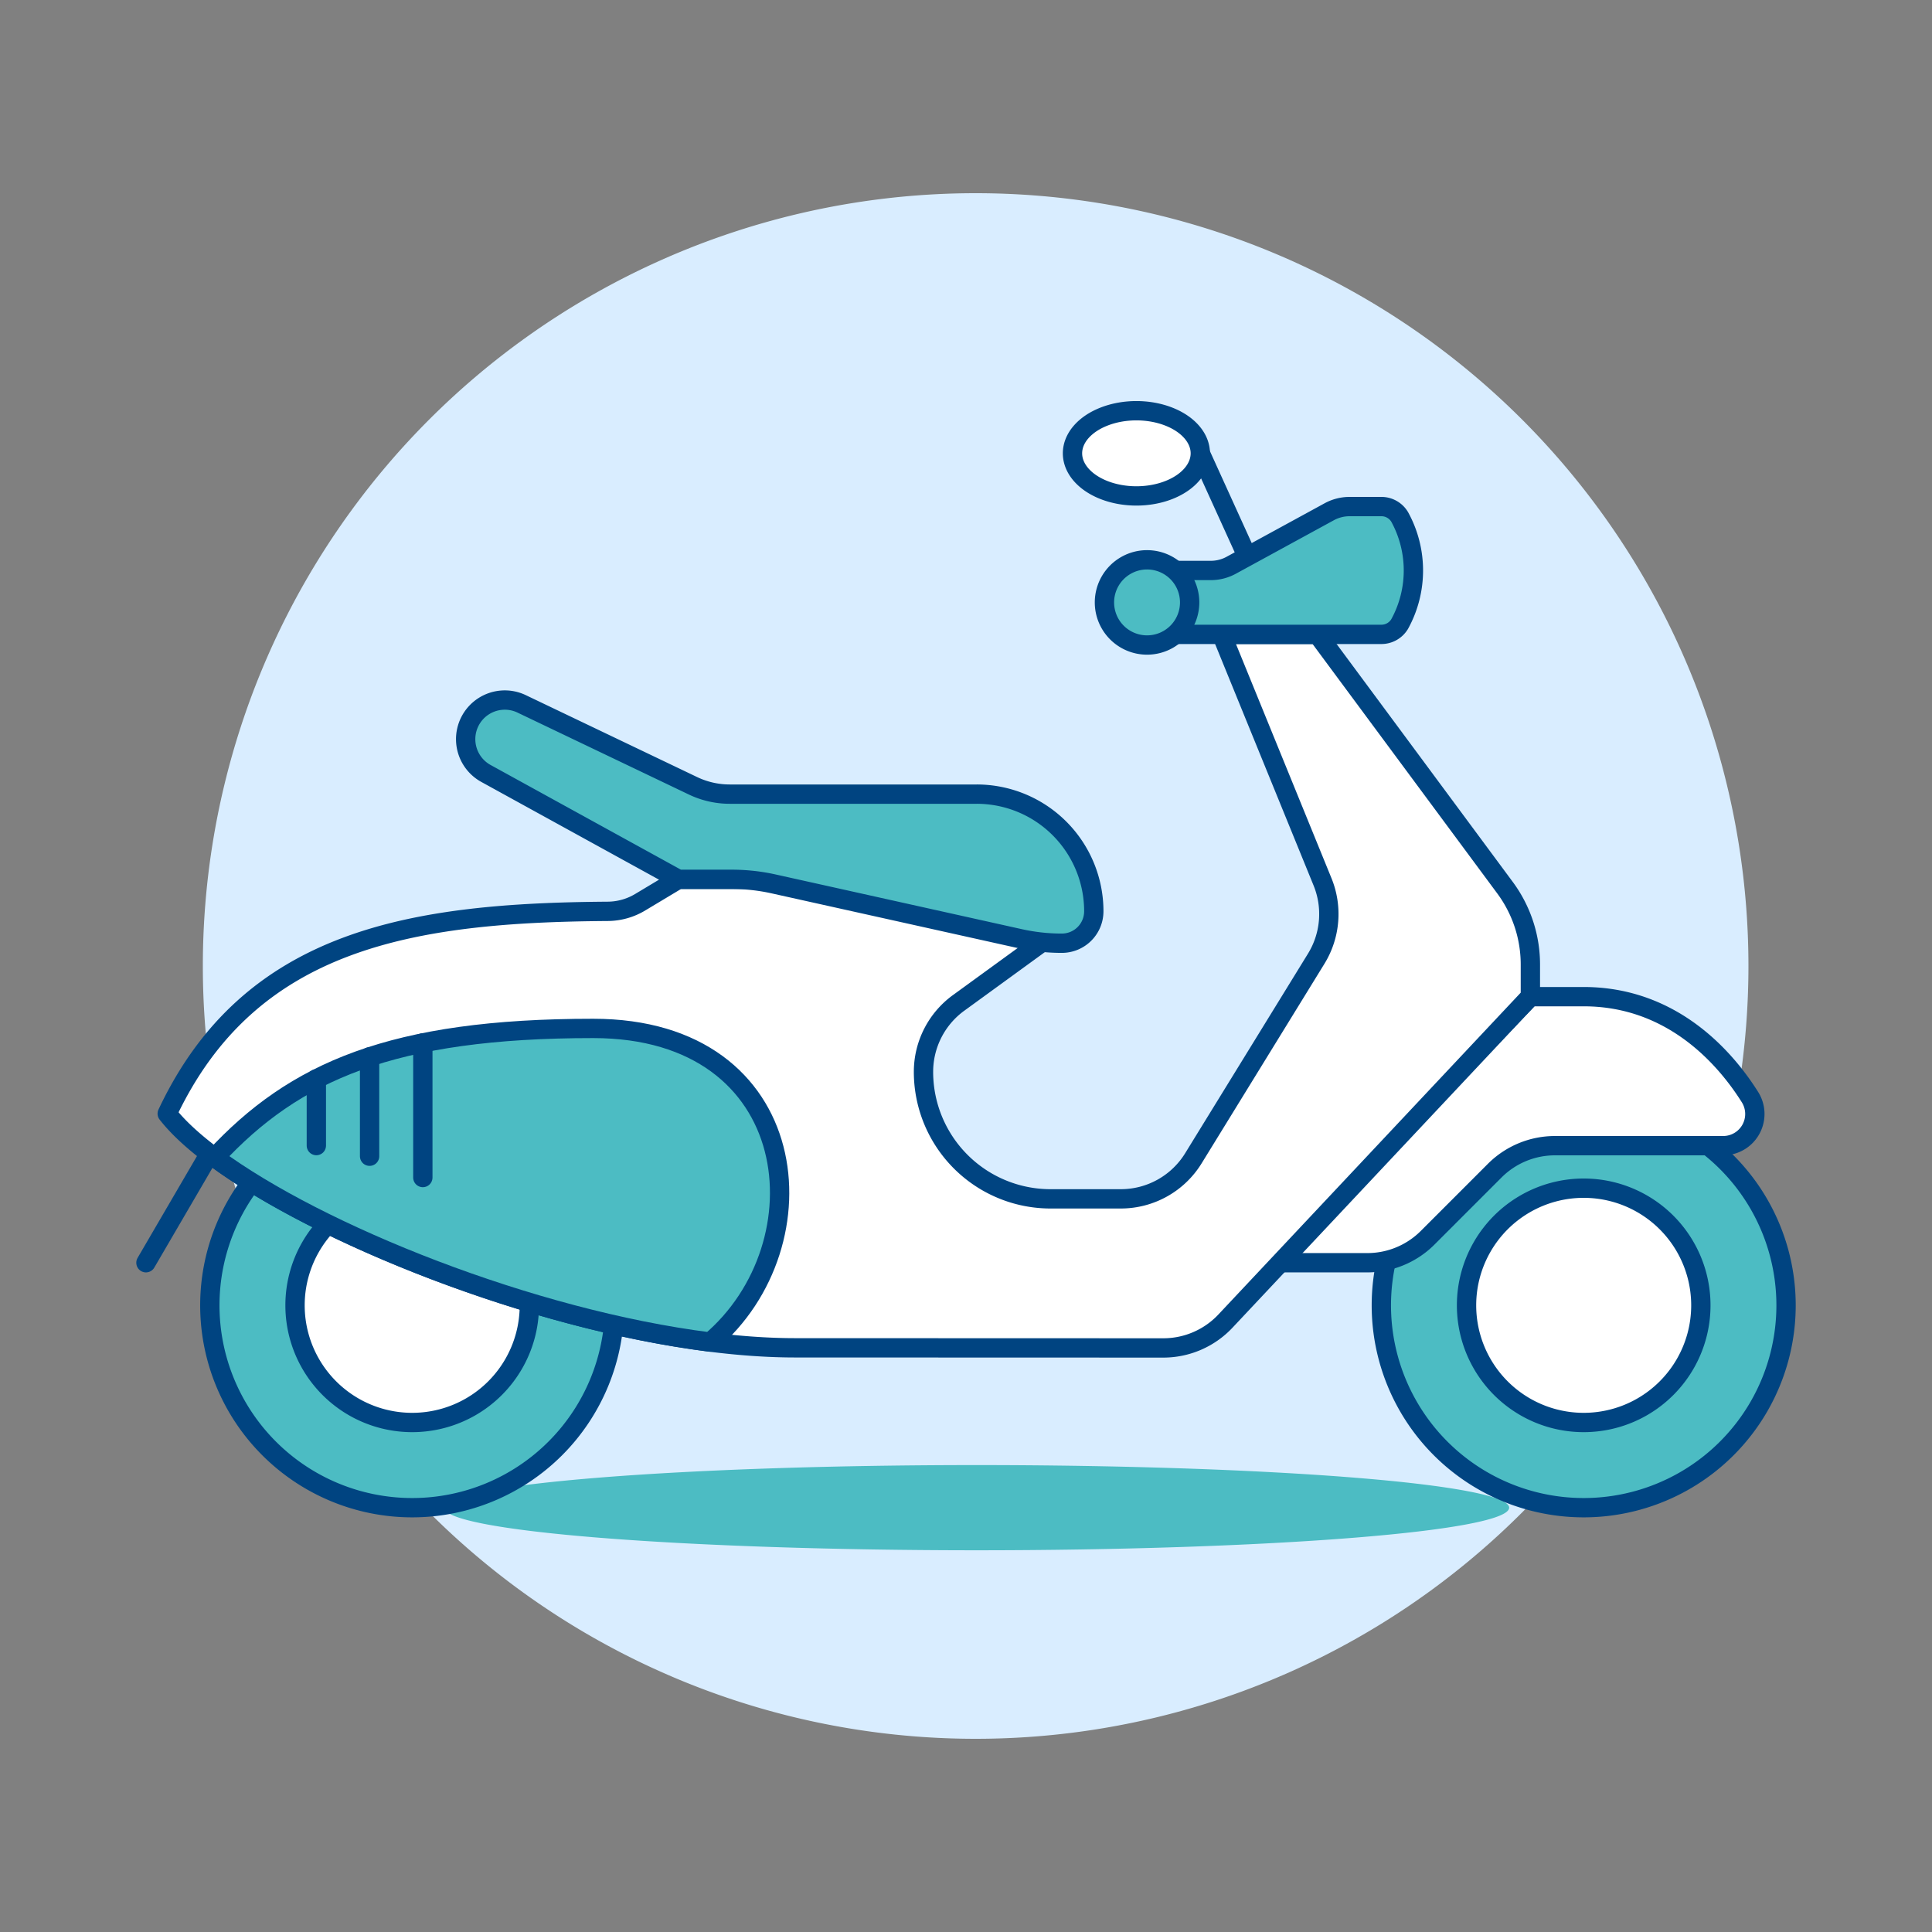
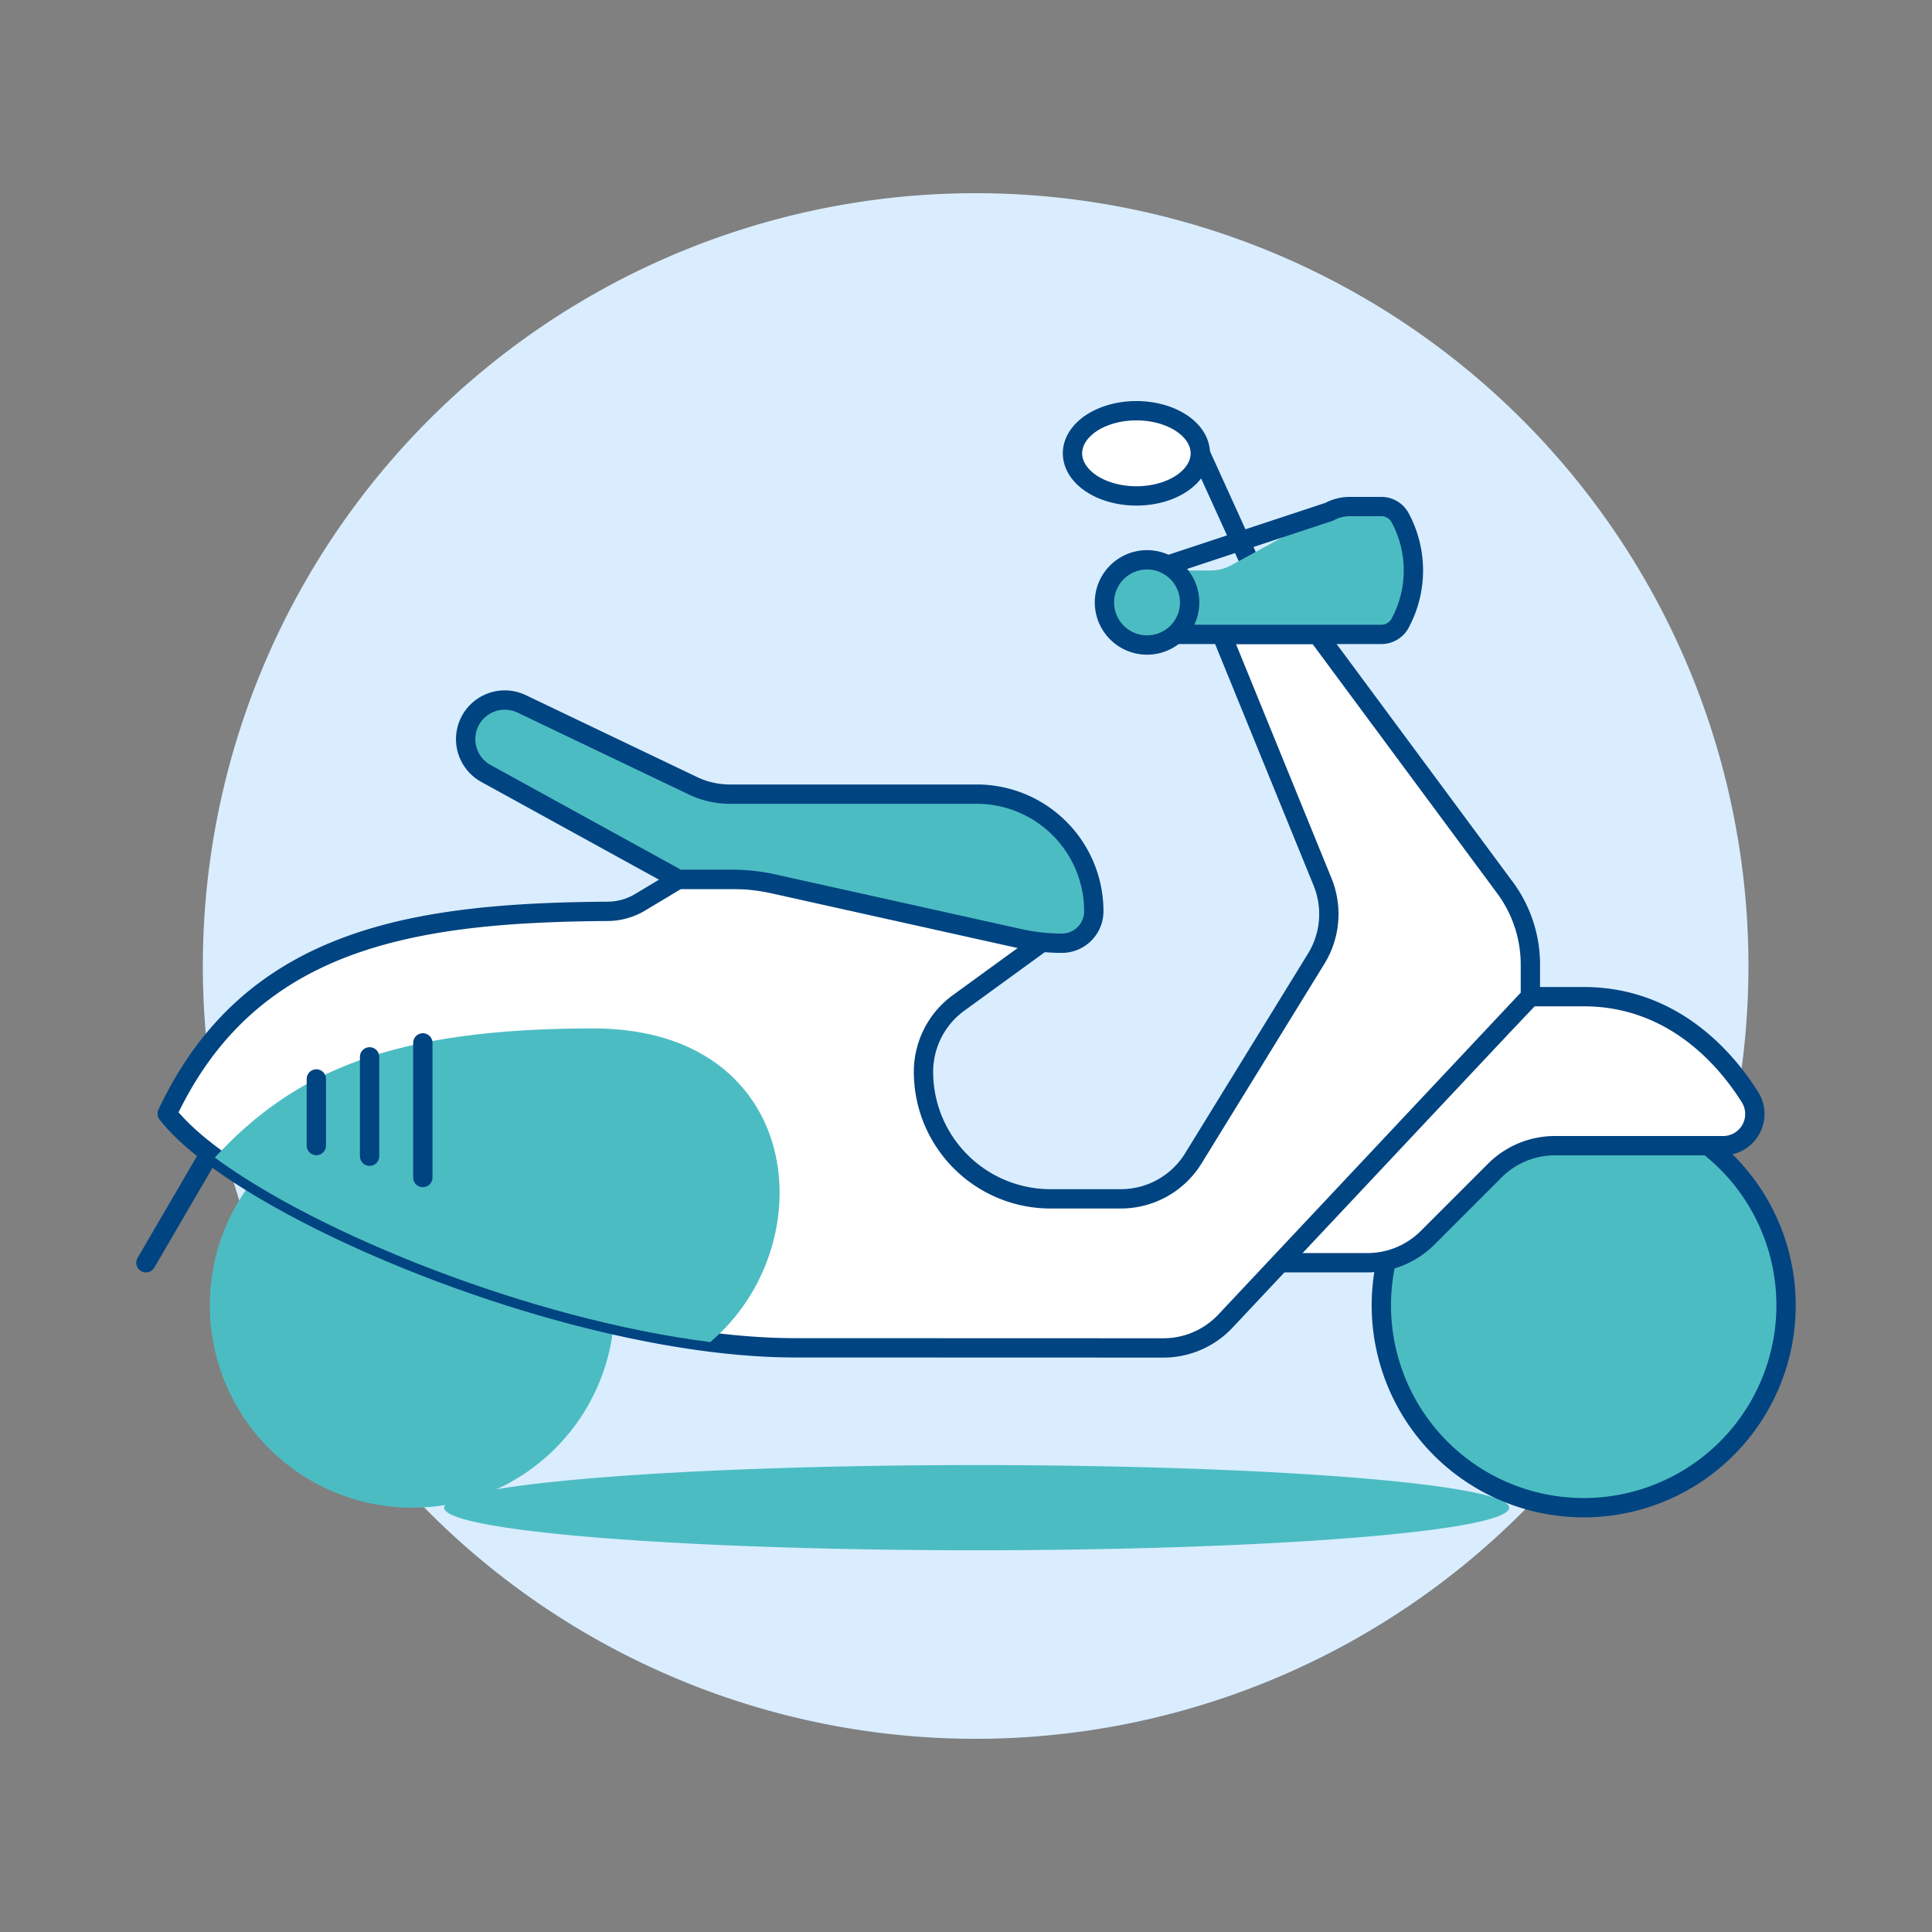
<svg xmlns="http://www.w3.org/2000/svg" viewBox="0 0 100 100" height="100" width="100">
  <rect x="0" y="0" width="100" height="100" fill="#808080" stroke="none" />
  <path d="M10.499 50.000 A40.000 40.000 0 1 0 90.499 50.000 A40.000 40.000 0 1 0 10.499 50.000 Z" fill="#d9edff" />
  <path d="M22.988 78.037 A27.563 2.205 0 1 0 78.114 78.037 A27.563 2.205 0 1 0 22.988 78.037 Z" fill="#4cbcc3" />
  <path d="M62.128 23.464L64.884 29.527" fill="none" stroke="#004481" stroke-linecap="round" stroke-linejoin="round" />
  <path d="M10.861 67.564 A10.474 10.474 0 1 0 31.809 67.564 A10.474 10.474 0 1 0 10.861 67.564 Z" fill="#4cbcc3" />
-   <path d="M10.861 67.564 A10.474 10.474 0 1 0 31.809 67.564 A10.474 10.474 0 1 0 10.861 67.564 Z" fill="none" stroke="#004481" stroke-linecap="round" stroke-linejoin="round" />
  <path d="M10.848 59.711L7.554 65.359" fill="none" stroke="#004481" stroke-linecap="round" stroke-linejoin="round" />
  <path d="M71.498 67.564 A10.474 10.474 0 1 0 92.446 67.564 A10.474 10.474 0 1 0 71.498 67.564 Z" fill="#4cbcc3" />
  <path d="M71.498 67.564 A10.474 10.474 0 1 0 92.446 67.564 A10.474 10.474 0 1 0 71.498 67.564 Z" fill="none" stroke="#004481" />
-   <path d="M75.908 67.564 A6.064 6.064 0 1 0 88.036 67.564 A6.064 6.064 0 1 0 75.908 67.564 Z" fill="#ffffff" stroke="#004481" />
-   <path d="M15.271 67.564 A6.064 6.064 0 1 0 27.399 67.564 A6.064 6.064 0 1 0 15.271 67.564 Z" fill="#ffffff" stroke="#004481" />
  <path d="M65.986,65.359h4.789a4.411,4.411,0,0,0,3.118-1.292l3.48-3.481A4.41,4.41,0,0,1,80.492,59.3h8.7a1.64,1.64,0,0,0,1.387-2.513c-1.221-1.943-3.963-5.2-8.609-5.2H79.216Z" fill="#ffffff" />
  <path d="M65.986,65.359h4.789a4.411,4.411,0,0,0,3.118-1.292l3.48-3.481A4.41,4.41,0,0,1,80.492,59.3h8.7a1.64,1.64,0,0,0,1.387-2.513c-1.221-1.943-3.963-5.2-8.609-5.2H79.216Z" fill="none" stroke="#004481" stroke-linecap="round" stroke-linejoin="round" />
  <path d="M68.191,32.835,77.9,45.947a6.684,6.684,0,0,1,1.312,3.977v1.654l-15.782,16.8a4.409,4.409,0,0,1-3.215,1.391L41.18,69.763C29.6,69.769,12.515,62.6,8.656,57.642c4.283-9.1,12.726-10.4,22.8-10.471a3.3,3.3,0,0,0,1.677-.47l1.979-1.187H47.8l6.064,3.308-4.248,3.089A4.409,4.409,0,0,0,47.8,55.477a6.574,6.574,0,0,0,6.574,6.575h3.64a4.41,4.41,0,0,0,3.756-2.1l6.357-10.33a4.412,4.412,0,0,0,.328-3.975L63.23,32.835Z" fill="#ffffff" />
  <path d="M68.191,32.835,77.9,45.947a6.684,6.684,0,0,1,1.312,3.977v1.654l-15.782,16.8a4.409,4.409,0,0,1-3.215,1.391L41.18,69.763C29.6,69.769,12.515,62.6,8.656,57.642c4.283-9.1,12.726-10.4,22.8-10.471a3.3,3.3,0,0,0,1.677-.47l1.979-1.187H47.8l6.064,3.308-4.248,3.089A4.409,4.409,0,0,0,47.8,55.477a6.574,6.574,0,0,0,6.574,6.575h3.64a4.41,4.41,0,0,0,3.756-2.1l6.357-10.33a4.412,4.412,0,0,0,.328-3.975L63.23,32.835Z" fill="none" stroke="#004481" stroke-linecap="round" stroke-linejoin="round" />
  <path d="M68.8,26.489a2.2,2.2,0,0,1,1.056-.269H71.5a1.1,1.1,0,0,1,.948.538,5.76,5.76,0,0,1,0,5.539,1.1,1.1,0,0,1-.948.538H59.371V29.527h3.3a2.2,2.2,0,0,0,1.056-.269Z" fill="#4cbcc3" />
-   <path d="M68.8,26.489a2.2,2.2,0,0,1,1.056-.269H71.5a1.1,1.1,0,0,1,.948.538,5.76,5.76,0,0,1,0,5.539,1.1,1.1,0,0,1-.948.538H59.371V29.527h3.3a2.2,2.2,0,0,0,1.056-.269Z" fill="none" stroke="#004481" stroke-linecap="round" stroke-linejoin="round" />
+   <path d="M68.8,26.489a2.2,2.2,0,0,1,1.056-.269H71.5a1.1,1.1,0,0,1,.948.538,5.76,5.76,0,0,1,0,5.539,1.1,1.1,0,0,1-.948.538H59.371V29.527a2.2,2.2,0,0,0,1.056-.269Z" fill="none" stroke="#004481" stroke-linecap="round" stroke-linejoin="round" />
  <path d="M57.166 31.181 A2.205 2.205 0 1 0 61.576 31.181 A2.205 2.205 0 1 0 57.166 31.181 Z" fill="#4cbcc3" stroke="#004481" stroke-linecap="round" stroke-linejoin="round" />
  <path d="M35.868,40.672a4.41,4.41,0,0,0,1.9.432H50.551a6.063,6.063,0,0,1,6.064,6.063,1.653,1.653,0,0,1-1.654,1.654,10.031,10.031,0,0,1-2.178-.239L40.051,45.753a10.04,10.04,0,0,0-2.179-.239H35.116L25.14,40.027a2.025,2.025,0,0,1,1.85-3.6Z" fill="#4cbcc3" />
  <path d="M35.868,40.672a4.41,4.41,0,0,0,1.9.432H50.551a6.063,6.063,0,0,1,6.064,6.063,1.653,1.653,0,0,1-1.654,1.654,10.031,10.031,0,0,1-2.178-.239L40.051,45.753a10.04,10.04,0,0,0-2.179-.239H35.116L25.14,40.027a2.025,2.025,0,0,1,1.85-3.6Z" fill="none" stroke="#004481" stroke-linecap="round" stroke-linejoin="round" />
  <path d="M55.512 23.464 A3.308 2.205 0 1 0 62.128 23.464 A3.308 2.205 0 1 0 55.512 23.464 Z" fill="#ffffff" stroke="#004481" stroke-linecap="round" stroke-linejoin="round" />
  <path d="M30.706,53.231c-10.407,0-15.467,2.228-19.588,6.683,5.36,3.964,16.374,8.382,25.644,9.551C42.716,64.432,41.64,53.231,30.706,53.231Z" fill="#4cbcc3" />
-   <path d="M30.706,53.231c-10.407,0-15.467,2.228-19.588,6.683,5.36,3.964,16.374,8.382,25.644,9.551C42.716,64.432,41.64,53.231,30.706,53.231Z" fill="none" stroke="#004481" stroke-linecap="round" stroke-linejoin="round" />
  <path d="M16.374 55.846L16.374 59.295" fill="none" stroke="#004481" stroke-linecap="round" stroke-linejoin="round" />
  <path d="M19.13 54.703L19.13 59.846" fill="none" stroke="#004481" stroke-linecap="round" stroke-linejoin="round" />
  <path d="M21.886 53.98L21.886 60.949" fill="none" stroke="#004481" stroke-linecap="round" stroke-linejoin="round" />
</svg>